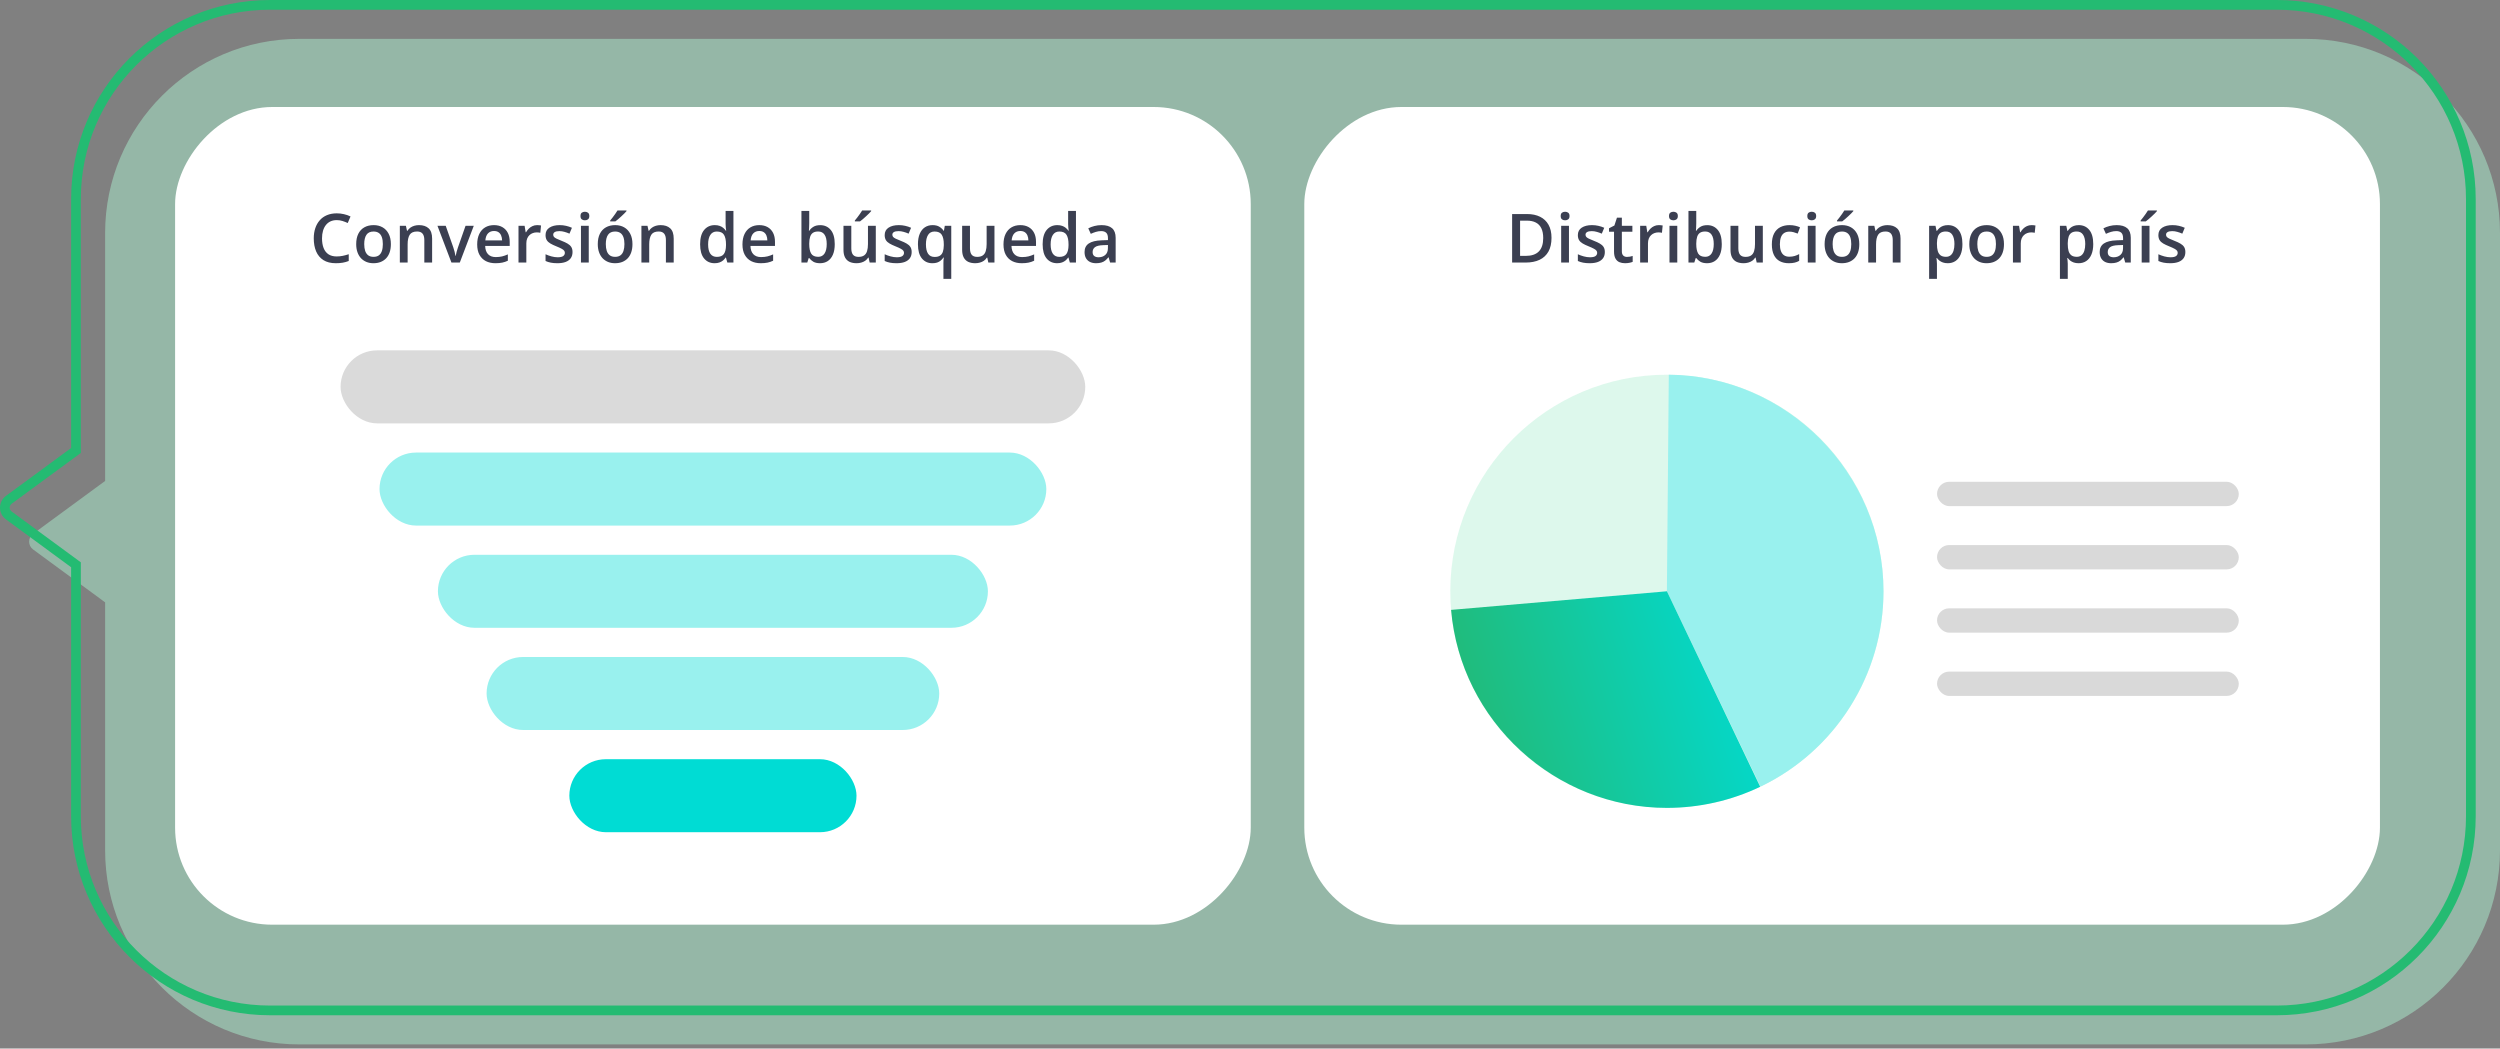
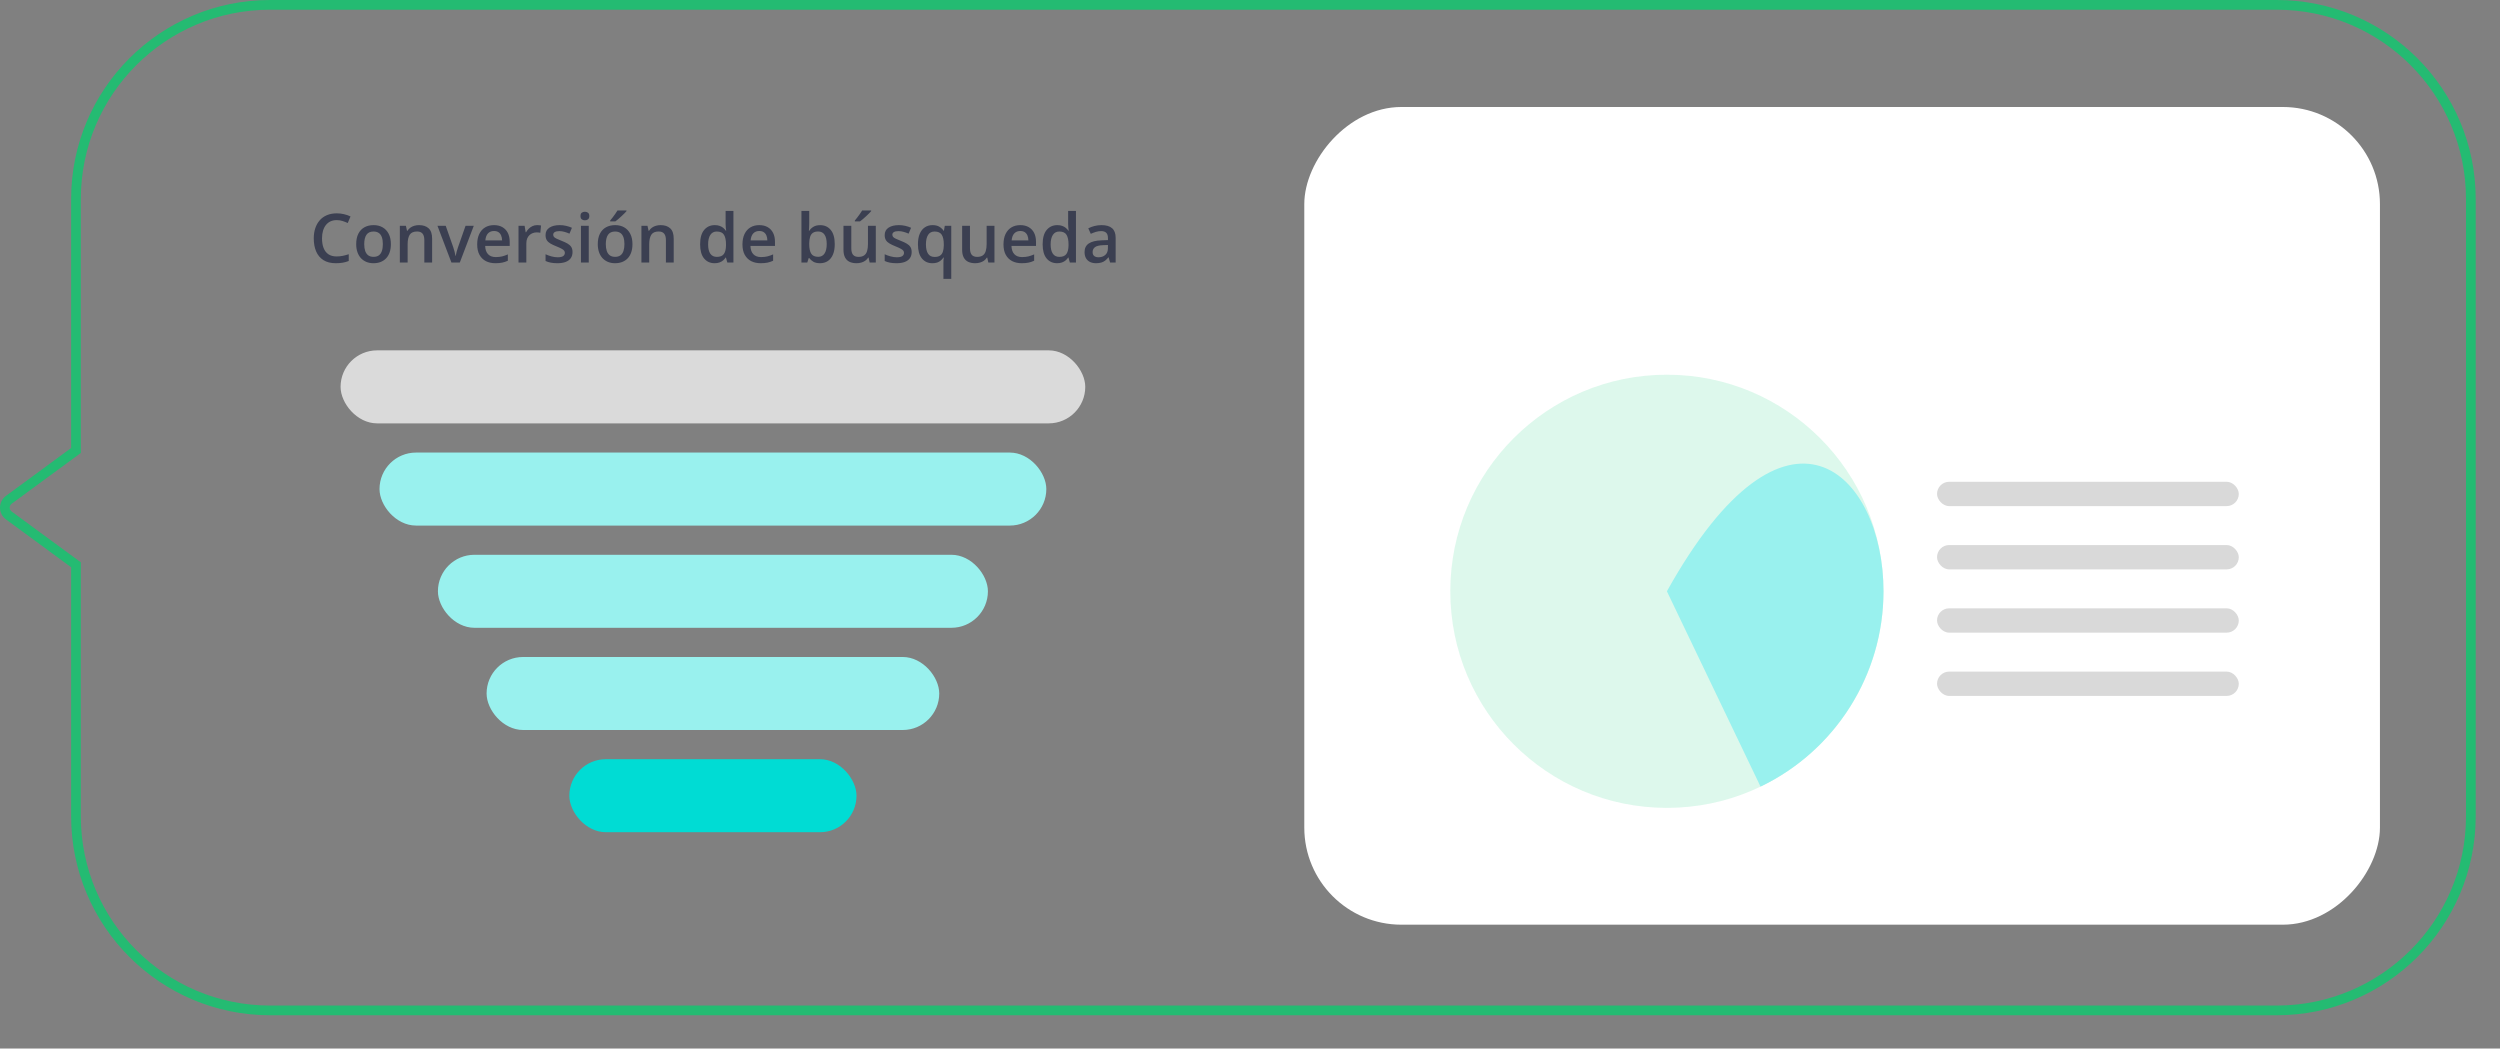
<svg xmlns="http://www.w3.org/2000/svg" width="515" height="216" viewBox="0 0 515 216" fill="none">
  <rect x="0" y="0" width="515" height="216" fill="#808080" stroke="none" />
-   <path fill-rule="evenodd" clip-rule="evenodd" d="M475 8.005C497.091 8.005 515 25.913 515 48.005V175.15C515 197.241 497.091 215.15 475 215.15H61.654C39.563 215.15 21.654 197.241 21.654 175.15L21.654 124.086L6.816 113.189C5.727 112.39 5.727 110.765 6.816 109.965L21.654 99.069L21.654 48.005C21.654 25.913 39.563 8.005 61.654 8.005H475Z" fill="#ABEFCF" fill-opacity="0.5" />
  <rect width="221.585" height="168.445" rx="20" transform="matrix(-1 0 0 1 490.269 22.041)" fill="white" />
-   <rect width="221.585" height="168.445" rx="20" transform="matrix(-1 0 0 1 257.654 22.041)" fill="white" />
-   <path d="M319.611 48.993C319.611 50.119 319.401 51.06 318.982 51.816C318.563 52.568 317.954 53.136 317.157 53.519C316.359 53.897 315.398 54.086 314.272 54.086H311.497V44.092H314.573C315.607 44.092 316.501 44.279 317.253 44.652C318.005 45.022 318.586 45.571 318.996 46.3C319.406 47.024 319.611 47.922 319.611 48.993ZM317.902 49.041C317.902 48.221 317.772 47.546 317.512 47.018C317.257 46.489 316.879 46.097 316.378 45.842C315.881 45.582 315.268 45.452 314.539 45.452H313.137V52.712H314.3C315.507 52.712 316.41 52.404 317.007 51.789C317.604 51.174 317.902 50.258 317.902 49.041ZM323.207 46.519V54.086H321.6V46.519H323.207ZM322.414 43.62C322.66 43.62 322.872 43.686 323.05 43.818C323.232 43.95 323.323 44.178 323.323 44.502C323.323 44.821 323.232 45.049 323.05 45.185C322.872 45.318 322.66 45.384 322.414 45.384C322.159 45.384 321.942 45.318 321.764 45.185C321.591 45.049 321.505 44.821 321.505 44.502C321.505 44.178 321.591 43.95 321.764 43.818C321.942 43.686 322.159 43.62 322.414 43.62ZM330.596 51.926C330.596 52.422 330.476 52.842 330.234 53.184C329.993 53.525 329.639 53.785 329.175 53.963C328.714 54.136 328.149 54.223 327.479 54.223C326.951 54.223 326.495 54.184 326.112 54.106C325.734 54.033 325.376 53.92 325.039 53.765V52.377C325.399 52.546 325.802 52.691 326.249 52.815C326.7 52.938 327.126 52.999 327.527 52.999C328.056 52.999 328.436 52.917 328.669 52.753C328.901 52.584 329.017 52.361 329.017 52.083C329.017 51.919 328.969 51.773 328.874 51.645C328.783 51.513 328.609 51.379 328.354 51.242C328.104 51.101 327.734 50.932 327.247 50.736C326.768 50.545 326.365 50.353 326.037 50.162C325.709 49.971 325.46 49.741 325.292 49.472C325.123 49.198 325.039 48.85 325.039 48.426C325.039 47.756 325.303 47.248 325.832 46.901C326.365 46.55 327.069 46.375 327.944 46.375C328.409 46.375 328.846 46.423 329.257 46.519C329.671 46.61 330.077 46.744 330.473 46.922L329.968 48.132C329.626 47.981 329.282 47.858 328.935 47.763C328.593 47.662 328.245 47.612 327.889 47.612C327.475 47.612 327.158 47.676 326.939 47.804C326.725 47.931 326.618 48.114 326.618 48.351C326.618 48.528 326.67 48.679 326.775 48.802C326.88 48.925 327.06 49.048 327.315 49.171C327.575 49.294 327.935 49.447 328.395 49.629C328.846 49.802 329.236 49.984 329.564 50.176C329.897 50.363 330.152 50.593 330.33 50.866C330.508 51.14 330.596 51.493 330.596 51.926ZM335.149 52.924C335.359 52.924 335.566 52.906 335.771 52.869C335.976 52.828 336.163 52.78 336.332 52.726V53.942C336.154 54.02 335.924 54.086 335.641 54.141C335.359 54.195 335.065 54.223 334.76 54.223C334.331 54.223 333.946 54.152 333.604 54.011C333.262 53.865 332.991 53.617 332.791 53.266C332.59 52.915 332.49 52.429 332.49 51.81V47.742H331.458V47.024L332.565 46.457L333.092 44.837H334.103V46.519H336.27V47.742H334.103V51.789C334.103 52.172 334.199 52.457 334.39 52.644C334.582 52.83 334.835 52.924 335.149 52.924ZM341.705 46.375C341.832 46.375 341.971 46.382 342.122 46.395C342.272 46.409 342.402 46.427 342.511 46.45L342.361 47.954C342.265 47.927 342.147 47.906 342.006 47.893C341.869 47.879 341.746 47.872 341.636 47.872C341.349 47.872 341.076 47.92 340.816 48.016C340.556 48.107 340.326 48.248 340.126 48.44C339.925 48.626 339.768 48.861 339.654 49.144C339.54 49.426 339.483 49.754 339.483 50.128V54.086H337.87V46.519H339.128L339.346 47.852H339.422C339.572 47.583 339.759 47.337 339.982 47.113C340.205 46.89 340.461 46.712 340.748 46.58C341.039 46.443 341.358 46.375 341.705 46.375ZM345.519 46.519V54.086H343.913V46.519H345.519ZM344.726 43.62C344.972 43.62 345.184 43.686 345.362 43.818C345.544 43.95 345.635 44.178 345.635 44.502C345.635 44.821 345.544 45.049 345.362 45.185C345.184 45.318 344.972 45.384 344.726 45.384C344.471 45.384 344.255 45.318 344.077 45.185C343.904 45.049 343.817 44.821 343.817 44.502C343.817 44.178 343.904 43.95 344.077 43.818C344.255 43.686 344.471 43.62 344.726 43.62ZM349.429 43.449V46.013C349.429 46.309 349.42 46.601 349.402 46.888C349.388 47.17 349.375 47.391 349.361 47.551H349.429C349.635 47.223 349.919 46.947 350.284 46.724C350.653 46.496 351.125 46.382 351.699 46.382C352.597 46.382 353.319 46.712 353.866 47.373C354.413 48.029 354.686 49.002 354.686 50.292C354.686 51.149 354.561 51.869 354.31 52.452C354.06 53.035 353.706 53.477 353.251 53.778C352.8 54.075 352.269 54.223 351.658 54.223C351.084 54.223 350.619 54.118 350.263 53.908C349.913 53.694 349.637 53.446 349.436 53.163H349.32L349.026 54.086H347.823V43.449H349.429ZM351.275 47.688C350.819 47.688 350.457 47.779 350.188 47.961C349.924 48.143 349.732 48.417 349.614 48.781C349.496 49.141 349.434 49.599 349.429 50.155V50.299C349.429 51.142 349.562 51.787 349.826 52.233C350.095 52.68 350.582 52.903 351.289 52.903C351.849 52.903 352.28 52.678 352.581 52.227C352.882 51.771 353.032 51.119 353.032 50.272C353.032 49.415 352.882 48.77 352.581 48.337C352.285 47.904 351.849 47.688 351.275 47.688ZM363.142 46.519V54.086H361.878L361.659 53.067H361.57C361.411 53.327 361.208 53.544 360.962 53.717C360.716 53.885 360.442 54.011 360.141 54.093C359.841 54.179 359.524 54.223 359.191 54.223C358.621 54.223 358.134 54.127 357.728 53.935C357.327 53.74 357.02 53.439 356.805 53.033C356.591 52.628 356.484 52.103 356.484 51.461V46.519H358.097V51.16C358.097 51.748 358.216 52.188 358.453 52.48C358.694 52.771 359.068 52.917 359.574 52.917C360.062 52.917 360.449 52.817 360.736 52.616C361.023 52.416 361.226 52.12 361.344 51.727C361.468 51.336 361.529 50.855 361.529 50.285V46.519H363.142ZM368.495 54.223C367.779 54.223 367.16 54.084 366.635 53.806C366.111 53.528 365.708 53.102 365.426 52.527C365.143 51.953 365.002 51.224 365.002 50.34C365.002 49.419 365.157 48.667 365.467 48.084C365.776 47.501 366.205 47.07 366.752 46.792C367.303 46.514 367.934 46.375 368.645 46.375C369.096 46.375 369.504 46.421 369.869 46.512C370.238 46.598 370.55 46.705 370.805 46.833L370.327 48.118C370.049 48.004 369.764 47.908 369.472 47.831C369.181 47.754 368.9 47.715 368.632 47.715C368.19 47.715 367.82 47.813 367.524 48.009C367.232 48.205 367.014 48.496 366.868 48.884C366.727 49.271 366.656 49.752 366.656 50.326C366.656 50.882 366.729 51.352 366.875 51.734C367.021 52.113 367.237 52.4 367.524 52.596C367.811 52.787 368.164 52.883 368.584 52.883C368.998 52.883 369.37 52.833 369.698 52.732C370.026 52.632 370.336 52.502 370.628 52.343V53.737C370.341 53.901 370.033 54.022 369.705 54.1C369.377 54.182 368.973 54.223 368.495 54.223ZM374.011 46.519V54.086H372.405V46.519H374.011ZM373.218 43.62C373.465 43.62 373.676 43.686 373.854 43.818C374.037 43.95 374.128 44.178 374.128 44.502C374.128 44.821 374.037 45.049 373.854 45.185C373.676 45.318 373.465 45.384 373.218 45.384C372.963 45.384 372.747 45.318 372.569 45.185C372.396 45.049 372.309 44.821 372.309 44.502C372.309 44.178 372.396 43.95 372.569 43.818C372.747 43.686 372.963 43.62 373.218 43.62ZM383.014 50.285C383.014 50.914 382.932 51.472 382.768 51.96C382.604 52.448 382.365 52.86 382.051 53.197C381.736 53.53 381.358 53.785 380.916 53.963C380.474 54.136 379.975 54.223 379.419 54.223C378.899 54.223 378.423 54.136 377.99 53.963C377.557 53.785 377.181 53.53 376.862 53.197C376.548 52.86 376.304 52.448 376.131 51.96C375.957 51.472 375.871 50.914 375.871 50.285C375.871 49.451 376.014 48.745 376.301 48.166C376.593 47.583 377.008 47.138 377.546 46.833C378.083 46.528 378.724 46.375 379.467 46.375C380.164 46.375 380.779 46.528 381.312 46.833C381.845 47.138 382.262 47.583 382.563 48.166C382.864 48.749 383.014 49.456 383.014 50.285ZM377.525 50.285C377.525 50.837 377.591 51.308 377.723 51.7C377.86 52.092 378.07 52.393 378.352 52.602C378.635 52.808 378.999 52.91 379.446 52.91C379.893 52.91 380.257 52.808 380.54 52.602C380.822 52.393 381.03 52.092 381.162 51.7C381.294 51.308 381.36 50.837 381.36 50.285C381.36 49.734 381.294 49.267 381.162 48.884C381.03 48.496 380.822 48.203 380.54 48.002C380.257 47.797 379.89 47.694 379.439 47.694C378.774 47.694 378.288 47.918 377.983 48.364C377.678 48.811 377.525 49.451 377.525 50.285ZM381.784 43.36V43.497C381.675 43.629 381.526 43.789 381.34 43.976C381.153 44.158 380.95 44.352 380.731 44.557C380.512 44.757 380.296 44.951 380.082 45.138C379.868 45.32 379.674 45.475 379.501 45.602H378.427V45.425C378.578 45.252 378.744 45.044 378.926 44.803C379.113 44.561 379.296 44.313 379.473 44.058C379.656 43.802 379.808 43.57 379.931 43.36H381.784ZM388.804 46.375C389.657 46.375 390.32 46.596 390.794 47.038C391.272 47.476 391.511 48.18 391.511 49.15V54.086H389.905V49.451C389.905 48.863 389.784 48.423 389.543 48.132C389.301 47.836 388.927 47.688 388.422 47.688C387.688 47.688 387.177 47.913 386.89 48.364C386.608 48.815 386.467 49.469 386.467 50.326V54.086H384.86V46.519H386.111L386.337 47.544H386.426C386.59 47.28 386.792 47.063 387.034 46.895C387.28 46.721 387.553 46.592 387.854 46.505C388.16 46.418 388.476 46.375 388.804 46.375ZM401.28 46.375C402.178 46.375 402.898 46.703 403.44 47.359C403.987 48.016 404.26 48.991 404.26 50.285C404.26 51.142 404.133 51.864 403.878 52.452C403.627 53.035 403.274 53.477 402.818 53.778C402.367 54.075 401.841 54.223 401.239 54.223C400.856 54.223 400.524 54.172 400.241 54.072C399.958 53.972 399.717 53.842 399.516 53.683C399.316 53.519 399.147 53.341 399.01 53.149H398.915C398.938 53.332 398.958 53.535 398.976 53.758C398.999 53.977 399.01 54.177 399.01 54.359V57.442H397.397V46.519H398.71L398.935 47.565H399.01C399.152 47.35 399.323 47.152 399.523 46.97C399.728 46.787 399.974 46.644 400.261 46.539C400.553 46.43 400.893 46.375 401.28 46.375ZM400.849 47.688C400.407 47.688 400.052 47.776 399.783 47.954C399.519 48.127 399.325 48.389 399.202 48.74C399.083 49.091 399.02 49.531 399.01 50.06V50.285C399.01 50.846 399.067 51.322 399.181 51.714C399.3 52.101 399.494 52.398 399.762 52.602C400.036 52.803 400.405 52.903 400.87 52.903C401.262 52.903 401.585 52.796 401.841 52.582C402.1 52.368 402.294 52.062 402.422 51.666C402.549 51.27 402.613 50.802 402.613 50.265C402.613 49.449 402.467 48.815 402.176 48.364C401.888 47.913 401.446 47.688 400.849 47.688ZM412.819 50.285C412.819 50.914 412.737 51.472 412.573 51.96C412.409 52.448 412.17 52.86 411.855 53.197C411.541 53.53 411.163 53.785 410.72 53.963C410.278 54.136 409.779 54.223 409.223 54.223C408.704 54.223 408.228 54.136 407.795 53.963C407.362 53.785 406.986 53.53 406.667 53.197C406.352 52.86 406.108 52.448 405.935 51.96C405.762 51.472 405.676 50.914 405.676 50.285C405.676 49.451 405.819 48.745 406.106 48.166C406.398 47.583 406.813 47.138 407.35 46.833C407.888 46.528 408.528 46.375 409.271 46.375C409.968 46.375 410.584 46.528 411.117 46.833C411.65 47.138 412.067 47.583 412.368 48.166C412.669 48.749 412.819 49.456 412.819 50.285ZM407.33 50.285C407.33 50.837 407.396 51.308 407.528 51.7C407.665 52.092 407.874 52.393 408.157 52.602C408.44 52.808 408.804 52.91 409.251 52.91C409.697 52.91 410.062 52.808 410.344 52.602C410.627 52.393 410.834 52.092 410.967 51.7C411.099 51.308 411.165 50.837 411.165 50.285C411.165 49.734 411.099 49.267 410.967 48.884C410.834 48.496 410.627 48.203 410.344 48.002C410.062 47.797 409.695 47.694 409.244 47.694C408.579 47.694 408.093 47.918 407.788 48.364C407.482 48.811 407.33 49.451 407.33 50.285ZM418.5 46.375C418.627 46.375 418.766 46.382 418.917 46.395C419.067 46.409 419.197 46.427 419.306 46.45L419.156 47.954C419.06 47.927 418.942 47.906 418.801 47.893C418.664 47.879 418.541 47.872 418.431 47.872C418.144 47.872 417.871 47.92 417.611 48.016C417.351 48.107 417.121 48.248 416.921 48.44C416.72 48.626 416.563 48.861 416.449 49.144C416.335 49.426 416.278 49.754 416.278 50.128V54.086H414.665V46.519H415.923L416.141 47.852H416.217C416.367 47.583 416.554 47.337 416.777 47.113C417 46.89 417.256 46.712 417.543 46.58C417.834 46.443 418.153 46.375 418.5 46.375ZM428.227 46.375C429.125 46.375 429.845 46.703 430.387 47.359C430.934 48.016 431.208 48.991 431.208 50.285C431.208 51.142 431.08 51.864 430.825 52.452C430.574 53.035 430.221 53.477 429.765 53.778C429.314 54.075 428.788 54.223 428.186 54.223C427.803 54.223 427.471 54.172 427.188 54.072C426.906 53.972 426.664 53.842 426.464 53.683C426.263 53.519 426.094 53.341 425.958 53.149H425.862C425.885 53.332 425.905 53.535 425.924 53.758C425.946 53.977 425.958 54.177 425.958 54.359V57.442H424.344V46.519H425.657L425.883 47.565H425.958C426.099 47.35 426.27 47.152 426.47 46.97C426.676 46.787 426.922 46.644 427.209 46.539C427.5 46.43 427.84 46.375 428.227 46.375ZM427.797 47.688C427.355 47.688 426.999 47.776 426.73 47.954C426.466 48.127 426.272 48.389 426.149 48.74C426.031 49.091 425.967 49.531 425.958 50.06V50.285C425.958 50.846 426.015 51.322 426.129 51.714C426.247 52.101 426.441 52.398 426.71 52.602C426.983 52.803 427.352 52.903 427.817 52.903C428.209 52.903 428.533 52.796 428.788 52.582C429.048 52.368 429.241 52.062 429.369 51.666C429.496 51.27 429.56 50.802 429.56 50.265C429.56 49.449 429.414 48.815 429.123 48.364C428.836 47.913 428.394 47.688 427.797 47.688ZM436.034 46.375C436.991 46.375 437.713 46.587 438.201 47.011C438.693 47.435 438.939 48.095 438.939 48.993V54.086H437.798L437.49 53.013H437.435C437.221 53.286 437 53.512 436.772 53.69C436.544 53.867 436.28 53.999 435.979 54.086C435.683 54.177 435.321 54.223 434.892 54.223C434.441 54.223 434.038 54.141 433.682 53.977C433.327 53.808 433.047 53.553 432.842 53.211C432.636 52.869 432.534 52.436 432.534 51.912C432.534 51.133 432.823 50.547 433.402 50.155C433.985 49.763 434.865 49.547 436.041 49.506L437.353 49.458V49.062C437.353 48.537 437.23 48.164 436.984 47.94C436.743 47.717 436.401 47.605 435.959 47.605C435.58 47.605 435.214 47.66 434.858 47.77C434.503 47.879 434.156 48.013 433.819 48.173L433.3 47.038C433.669 46.842 434.088 46.683 434.557 46.56C435.031 46.437 435.524 46.375 436.034 46.375ZM437.346 50.47L436.369 50.504C435.567 50.531 435.004 50.668 434.68 50.914C434.357 51.16 434.195 51.497 434.195 51.926C434.195 52.3 434.307 52.573 434.53 52.746C434.753 52.915 435.047 52.999 435.412 52.999C435.968 52.999 436.428 52.842 436.793 52.527C437.162 52.208 437.346 51.741 437.346 51.126V50.47ZM442.795 54.086H441.188V46.519H442.795V54.086ZM444.326 43.36V43.497C444.217 43.629 444.068 43.789 443.882 43.976C443.695 44.158 443.492 44.352 443.273 44.557C443.054 44.757 442.838 44.951 442.624 45.138C442.41 45.32 442.216 45.475 442.043 45.602H440.969V45.425C441.12 45.252 441.286 45.044 441.468 44.803C441.655 44.561 441.838 44.313 442.015 44.058C442.198 43.802 442.35 43.57 442.473 43.36H444.326ZM450.184 51.926C450.184 52.422 450.064 52.842 449.822 53.184C449.58 53.525 449.227 53.785 448.762 53.963C448.302 54.136 447.737 54.223 447.067 54.223C446.538 54.223 446.083 54.184 445.7 54.106C445.322 54.033 444.964 53.92 444.627 53.765V52.377C444.987 52.546 445.39 52.691 445.837 52.815C446.288 52.938 446.714 52.999 447.115 52.999C447.644 52.999 448.024 52.917 448.257 52.753C448.489 52.584 448.605 52.361 448.605 52.083C448.605 51.919 448.557 51.773 448.462 51.645C448.371 51.513 448.197 51.379 447.942 51.242C447.691 51.101 447.322 50.932 446.835 50.736C446.356 50.545 445.953 50.353 445.625 50.162C445.297 49.971 445.048 49.741 444.88 49.472C444.711 49.198 444.627 48.85 444.627 48.426C444.627 47.756 444.891 47.248 445.42 46.901C445.953 46.55 446.657 46.375 447.532 46.375C447.997 46.375 448.434 46.423 448.844 46.519C449.259 46.61 449.665 46.744 450.061 46.922L449.555 48.132C449.214 47.981 448.87 47.858 448.523 47.763C448.181 47.662 447.833 47.612 447.477 47.612C447.063 47.612 446.746 47.676 446.527 47.804C446.313 47.931 446.206 48.114 446.206 48.351C446.206 48.528 446.258 48.679 446.363 48.802C446.468 48.925 446.648 49.048 446.903 49.171C447.163 49.294 447.523 49.447 447.983 49.629C448.434 49.802 448.824 49.984 449.152 50.176C449.485 50.363 449.74 50.593 449.918 50.866C450.095 51.14 450.184 51.493 450.184 51.926Z" fill="#3B3F51" />
  <path d="M69.371 45.343C68.892 45.343 68.464 45.429 68.086 45.602C67.712 45.776 67.395 46.026 67.136 46.355C66.876 46.678 66.678 47.072 66.541 47.537C66.404 47.997 66.336 48.517 66.336 49.096C66.336 49.87 66.445 50.538 66.664 51.099C66.883 51.655 67.215 52.083 67.662 52.384C68.109 52.68 68.674 52.828 69.357 52.828C69.781 52.828 70.194 52.787 70.595 52.705C70.996 52.623 71.41 52.511 71.839 52.37V53.765C71.433 53.924 71.023 54.04 70.608 54.113C70.194 54.186 69.715 54.223 69.173 54.223C68.152 54.223 67.304 54.011 66.63 53.587C65.96 53.163 65.459 52.566 65.126 51.796C64.798 51.026 64.634 50.123 64.634 49.089C64.634 48.332 64.739 47.64 64.948 47.011C65.158 46.382 65.463 45.84 65.864 45.384C66.265 44.923 66.76 44.57 67.347 44.324C67.94 44.074 68.617 43.948 69.378 43.948C69.879 43.948 70.371 44.005 70.854 44.119C71.342 44.228 71.793 44.386 72.208 44.591L71.634 45.944C71.287 45.78 70.925 45.639 70.547 45.52C70.168 45.402 69.776 45.343 69.371 45.343ZM80.52 50.285C80.52 50.914 80.438 51.472 80.274 51.96C80.11 52.448 79.871 52.86 79.556 53.197C79.242 53.53 78.864 53.785 78.422 53.963C77.98 54.136 77.481 54.223 76.925 54.223C76.405 54.223 75.929 54.136 75.496 53.963C75.063 53.785 74.687 53.53 74.368 53.197C74.054 52.86 73.81 52.448 73.637 51.96C73.463 51.472 73.377 50.914 73.377 50.285C73.377 49.451 73.52 48.745 73.808 48.166C74.099 47.583 74.514 47.138 75.052 46.833C75.589 46.528 76.23 46.375 76.972 46.375C77.67 46.375 78.285 46.528 78.818 46.833C79.351 47.138 79.768 47.583 80.069 48.166C80.37 48.749 80.52 49.456 80.52 50.285ZM75.031 50.285C75.031 50.837 75.097 51.308 75.229 51.7C75.366 52.092 75.576 52.393 75.858 52.602C76.141 52.808 76.505 52.91 76.952 52.91C77.399 52.91 77.763 52.808 78.046 52.602C78.328 52.393 78.536 52.092 78.668 51.7C78.8 51.308 78.866 50.837 78.866 50.285C78.866 49.734 78.8 49.267 78.668 48.884C78.536 48.496 78.328 48.203 78.046 48.002C77.763 47.797 77.396 47.694 76.945 47.694C76.28 47.694 75.794 47.918 75.489 48.364C75.184 48.811 75.031 49.451 75.031 50.285ZM86.31 46.375C87.163 46.375 87.826 46.596 88.3 47.038C88.778 47.476 89.017 48.18 89.017 49.15V54.086H87.411V49.451C87.411 48.863 87.29 48.423 87.049 48.132C86.807 47.836 86.433 47.688 85.928 47.688C85.194 47.688 84.683 47.913 84.396 48.364C84.114 48.815 83.972 49.469 83.972 50.326V54.086H82.366V46.519H83.617L83.843 47.544H83.931C84.096 47.28 84.298 47.063 84.54 46.895C84.786 46.721 85.059 46.592 85.36 46.505C85.665 46.418 85.982 46.375 86.31 46.375ZM92.996 54.086L90.118 46.519H91.82L93.379 50.962C93.479 51.245 93.57 51.55 93.652 51.878C93.734 52.206 93.791 52.482 93.823 52.705H93.878C93.91 52.473 93.971 52.195 94.062 51.871C94.153 51.543 94.247 51.24 94.343 50.962L95.901 46.519H97.597L94.719 54.086H92.996ZM101.76 46.375C102.434 46.375 103.013 46.514 103.496 46.792C103.979 47.07 104.35 47.464 104.61 47.975C104.87 48.485 105 49.096 105 49.807V50.668H99.948C99.966 51.402 100.162 51.967 100.536 52.363C100.914 52.76 101.443 52.958 102.122 52.958C102.605 52.958 103.038 52.912 103.421 52.821C103.808 52.726 104.207 52.587 104.617 52.404V53.71C104.239 53.888 103.854 54.018 103.462 54.1C103.07 54.182 102.6 54.223 102.054 54.223C101.311 54.223 100.657 54.079 100.092 53.792C99.531 53.5 99.091 53.067 98.772 52.493C98.458 51.919 98.301 51.206 98.301 50.353C98.301 49.506 98.444 48.786 98.731 48.193C99.018 47.601 99.422 47.15 99.941 46.84C100.461 46.53 101.067 46.375 101.76 46.375ZM101.76 47.585C101.254 47.585 100.844 47.749 100.529 48.077C100.219 48.405 100.037 48.886 99.982 49.52H103.428C103.423 49.141 103.359 48.806 103.236 48.515C103.118 48.223 102.935 47.995 102.689 47.831C102.448 47.667 102.138 47.585 101.76 47.585ZM110.646 46.375C110.774 46.375 110.913 46.382 111.063 46.395C111.214 46.409 111.344 46.427 111.453 46.45L111.303 47.954C111.207 47.927 111.088 47.906 110.947 47.893C110.81 47.879 110.687 47.872 110.578 47.872C110.291 47.872 110.017 47.92 109.758 48.016C109.498 48.107 109.268 48.248 109.067 48.44C108.867 48.626 108.709 48.861 108.596 49.144C108.482 49.426 108.425 49.754 108.425 50.128V54.086H106.811V46.519H108.069L108.288 47.852H108.363C108.514 47.583 108.7 47.337 108.924 47.113C109.147 46.89 109.402 46.712 109.689 46.58C109.981 46.443 110.3 46.375 110.646 46.375ZM117.94 51.926C117.94 52.422 117.82 52.842 117.578 53.184C117.336 53.525 116.983 53.785 116.518 53.963C116.058 54.136 115.493 54.223 114.823 54.223C114.294 54.223 113.839 54.184 113.456 54.106C113.078 54.033 112.72 53.92 112.383 53.765V52.377C112.743 52.546 113.146 52.691 113.593 52.815C114.044 52.938 114.47 52.999 114.871 52.999C115.4 52.999 115.78 52.917 116.013 52.753C116.245 52.584 116.361 52.361 116.361 52.083C116.361 51.919 116.313 51.773 116.218 51.645C116.126 51.513 115.953 51.379 115.698 51.242C115.447 51.101 115.078 50.932 114.591 50.736C114.112 50.545 113.709 50.353 113.381 50.162C113.053 49.971 112.804 49.741 112.636 49.472C112.467 49.198 112.383 48.85 112.383 48.426C112.383 47.756 112.647 47.248 113.176 46.901C113.709 46.55 114.413 46.375 115.288 46.375C115.753 46.375 116.19 46.423 116.6 46.519C117.015 46.61 117.421 46.744 117.817 46.922L117.311 48.132C116.97 47.981 116.626 47.858 116.279 47.763C115.937 47.662 115.589 47.612 115.233 47.612C114.819 47.612 114.502 47.676 114.283 47.804C114.069 47.931 113.962 48.114 113.962 48.351C113.962 48.528 114.014 48.679 114.119 48.802C114.224 48.925 114.404 49.048 114.659 49.171C114.919 49.294 115.279 49.447 115.739 49.629C116.19 49.802 116.58 49.984 116.908 50.176C117.241 50.363 117.496 50.593 117.674 50.866C117.851 51.14 117.94 51.493 117.94 51.926ZM121.283 46.519V54.086H119.677V46.519H121.283ZM120.49 43.62C120.736 43.62 120.948 43.686 121.126 43.818C121.308 43.95 121.399 44.178 121.399 44.502C121.399 44.821 121.308 45.049 121.126 45.185C120.948 45.318 120.736 45.384 120.49 45.384C120.235 45.384 120.018 45.318 119.841 45.185C119.667 45.049 119.581 44.821 119.581 44.502C119.581 44.178 119.667 43.95 119.841 43.818C120.018 43.686 120.235 43.62 120.49 43.62ZM130.286 50.285C130.286 50.914 130.204 51.472 130.04 51.96C129.876 52.448 129.637 52.86 129.322 53.197C129.008 53.53 128.629 53.785 128.187 53.963C127.745 54.136 127.246 54.223 126.69 54.223C126.171 54.223 125.695 54.136 125.262 53.963C124.829 53.785 124.453 53.53 124.134 53.197C123.819 52.86 123.575 52.448 123.402 51.96C123.229 51.472 123.142 50.914 123.142 50.285C123.142 49.451 123.286 48.745 123.573 48.166C123.865 47.583 124.279 47.138 124.817 46.833C125.355 46.528 125.995 46.375 126.738 46.375C127.435 46.375 128.051 46.528 128.584 46.833C129.117 47.138 129.534 47.583 129.835 48.166C130.136 48.749 130.286 49.456 130.286 50.285ZM124.797 50.285C124.797 50.837 124.863 51.308 124.995 51.7C125.132 52.092 125.341 52.393 125.624 52.602C125.906 52.808 126.271 52.91 126.718 52.91C127.164 52.91 127.529 52.808 127.811 52.602C128.094 52.393 128.301 52.092 128.433 51.7C128.566 51.308 128.632 50.837 128.632 50.285C128.632 49.734 128.566 49.267 128.433 48.884C128.301 48.496 128.094 48.203 127.811 48.002C127.529 47.797 127.162 47.694 126.711 47.694C126.045 47.694 125.56 47.918 125.255 48.364C124.949 48.811 124.797 49.451 124.797 50.285ZM129.056 43.36V43.497C128.946 43.629 128.798 43.789 128.611 43.976C128.424 44.158 128.222 44.352 128.003 44.557C127.784 44.757 127.568 44.951 127.353 45.138C127.139 45.32 126.945 45.475 126.772 45.602H125.699V45.425C125.849 45.252 126.016 45.044 126.198 44.803C126.385 44.561 126.567 44.313 126.745 44.058C126.927 43.802 127.08 43.57 127.203 43.36H129.056ZM136.076 46.375C136.928 46.375 137.591 46.596 138.065 47.038C138.544 47.476 138.783 48.18 138.783 49.15V54.086H137.177V49.451C137.177 48.863 137.056 48.423 136.814 48.132C136.573 47.836 136.199 47.688 135.693 47.688C134.959 47.688 134.449 47.913 134.162 48.364C133.879 48.815 133.738 49.469 133.738 50.326V54.086H132.132V46.519H133.383L133.608 47.544H133.697C133.861 47.28 134.064 47.063 134.306 46.895C134.552 46.721 134.825 46.592 135.126 46.505C135.431 46.418 135.748 46.375 136.076 46.375ZM147.212 54.223C146.309 54.223 145.585 53.895 145.038 53.238C144.496 52.578 144.224 51.605 144.224 50.319C144.224 49.02 144.5 48.038 145.052 47.373C145.608 46.708 146.339 46.375 147.246 46.375C147.629 46.375 147.964 46.427 148.251 46.532C148.538 46.633 148.784 46.769 148.989 46.942C149.199 47.116 149.376 47.309 149.522 47.523H149.598C149.575 47.382 149.547 47.179 149.515 46.915C149.488 46.646 149.474 46.398 149.474 46.17V43.449H151.088V54.086H149.83L149.543 53.054H149.474C149.338 53.273 149.165 53.471 148.955 53.648C148.75 53.822 148.504 53.961 148.217 54.065C147.934 54.17 147.599 54.223 147.212 54.223ZM147.663 52.917C148.351 52.917 148.836 52.719 149.119 52.322C149.402 51.926 149.547 51.331 149.556 50.538V50.326C149.556 49.478 149.42 48.829 149.146 48.378C148.873 47.922 148.374 47.694 147.649 47.694C147.07 47.694 146.628 47.929 146.323 48.398C146.022 48.863 145.872 49.513 145.872 50.347C145.872 51.181 146.022 51.819 146.323 52.261C146.628 52.698 147.075 52.917 147.663 52.917ZM156.406 46.375C157.081 46.375 157.659 46.514 158.142 46.792C158.626 47.07 158.997 47.464 159.257 47.975C159.516 48.485 159.646 49.096 159.646 49.807V50.668H154.595C154.613 51.402 154.809 51.967 155.182 52.363C155.561 52.76 156.089 52.958 156.768 52.958C157.251 52.958 157.684 52.912 158.067 52.821C158.455 52.726 158.853 52.587 159.264 52.404V53.71C158.885 53.888 158.5 54.018 158.108 54.1C157.716 54.182 157.247 54.223 156.7 54.223C155.957 54.223 155.303 54.079 154.738 53.792C154.178 53.5 153.738 53.067 153.419 52.493C153.104 51.919 152.947 51.206 152.947 50.353C152.947 49.506 153.091 48.786 153.378 48.193C153.665 47.601 154.068 47.15 154.588 46.84C155.107 46.53 155.713 46.375 156.406 46.375ZM156.406 47.585C155.9 47.585 155.49 47.749 155.176 48.077C154.866 48.405 154.683 48.886 154.629 49.52H158.074C158.07 49.141 158.006 48.806 157.883 48.515C157.764 48.223 157.582 47.995 157.336 47.831C157.094 47.667 156.784 47.585 156.406 47.585ZM166.701 43.449V46.013C166.701 46.309 166.692 46.601 166.674 46.888C166.66 47.17 166.646 47.391 166.633 47.551H166.701C166.906 47.223 167.191 46.947 167.556 46.724C167.925 46.496 168.396 46.382 168.971 46.382C169.868 46.382 170.591 46.712 171.138 47.373C171.684 48.029 171.958 49.002 171.958 50.292C171.958 51.149 171.833 51.869 171.582 52.452C171.331 53.035 170.978 53.477 170.522 53.778C170.071 54.075 169.54 54.223 168.93 54.223C168.355 54.223 167.89 54.118 167.535 53.908C167.184 53.694 166.908 53.446 166.708 53.163H166.592L166.298 54.086H165.095V43.449H166.701ZM168.547 47.688C168.091 47.688 167.729 47.779 167.46 47.961C167.195 48.143 167.004 48.417 166.886 48.781C166.767 49.141 166.706 49.599 166.701 50.155V50.299C166.701 51.142 166.833 51.787 167.098 52.233C167.366 52.68 167.854 52.903 168.56 52.903C169.121 52.903 169.552 52.678 169.852 52.227C170.153 51.771 170.304 51.119 170.304 50.272C170.304 49.415 170.153 48.77 169.852 48.337C169.556 47.904 169.121 47.688 168.547 47.688ZM180.414 46.519V54.086H179.149L178.931 53.067H178.842C178.682 53.327 178.479 53.544 178.233 53.717C177.987 53.885 177.714 54.011 177.413 54.093C177.112 54.179 176.795 54.223 176.463 54.223C175.893 54.223 175.405 54.127 175 53.935C174.599 53.74 174.291 53.439 174.077 53.033C173.863 52.628 173.756 52.103 173.756 51.461V46.519H175.369V51.16C175.369 51.748 175.487 52.188 175.724 52.48C175.966 52.771 176.34 52.917 176.846 52.917C177.333 52.917 177.721 52.817 178.008 52.616C178.295 52.416 178.498 52.12 178.616 51.727C178.739 51.336 178.801 50.855 178.801 50.285V46.519H180.414ZM179.457 43.36V43.497C179.348 43.629 179.199 43.789 179.013 43.976C178.826 44.158 178.623 44.352 178.404 44.557C178.185 44.757 177.969 44.951 177.755 45.138C177.541 45.32 177.347 45.475 177.174 45.602H176.1V45.425C176.251 45.252 176.417 45.044 176.599 44.803C176.786 44.561 176.969 44.313 177.146 44.058C177.329 43.802 177.481 43.57 177.604 43.36H179.457ZM187.804 51.926C187.804 52.422 187.683 52.842 187.441 53.184C187.2 53.525 186.847 53.785 186.382 53.963C185.921 54.136 185.356 54.223 184.686 54.223C184.158 54.223 183.702 54.184 183.319 54.106C182.941 54.033 182.583 53.92 182.246 53.765V52.377C182.606 52.546 183.009 52.691 183.456 52.815C183.907 52.938 184.333 52.999 184.734 52.999C185.263 52.999 185.643 52.917 185.876 52.753C186.108 52.584 186.224 52.361 186.224 52.083C186.224 51.919 186.177 51.773 186.081 51.645C185.99 51.513 185.817 51.379 185.561 51.242C185.311 51.101 184.942 50.932 184.454 50.736C183.975 50.545 183.572 50.353 183.244 50.162C182.916 49.971 182.667 49.741 182.499 49.472C182.33 49.198 182.246 48.85 182.246 48.426C182.246 47.756 182.51 47.248 183.039 46.901C183.572 46.55 184.276 46.375 185.151 46.375C185.616 46.375 186.054 46.423 186.464 46.519C186.878 46.61 187.284 46.744 187.681 46.922L187.175 48.132C186.833 47.981 186.489 47.858 186.142 47.763C185.801 47.662 185.452 47.612 185.097 47.612C184.682 47.612 184.365 47.676 184.146 47.804C183.932 47.931 183.825 48.114 183.825 48.351C183.825 48.528 183.877 48.679 183.982 48.802C184.087 48.925 184.267 49.048 184.522 49.171C184.782 49.294 185.142 49.447 185.602 49.629C186.054 49.802 186.443 49.984 186.771 50.176C187.104 50.363 187.359 50.593 187.537 50.866C187.715 51.14 187.804 51.493 187.804 51.926ZM194.346 57.442V54.23C194.346 54.047 194.35 53.849 194.359 53.635C194.373 53.421 194.393 53.225 194.421 53.047H194.339C194.134 53.38 193.849 53.66 193.484 53.888C193.12 54.111 192.643 54.223 192.056 54.223C191.167 54.223 190.451 53.895 189.909 53.238C189.367 52.578 189.096 51.602 189.096 50.312C189.096 49.456 189.221 48.736 189.472 48.152C189.722 47.569 190.073 47.127 190.524 46.826C190.98 46.525 191.509 46.375 192.11 46.375C192.689 46.375 193.158 46.489 193.518 46.717C193.883 46.94 194.175 47.216 194.393 47.544H194.448L194.626 46.519H195.959V57.442H194.346ZM192.534 52.931C192.99 52.931 193.354 52.844 193.628 52.671C193.901 52.498 194.099 52.236 194.223 51.885C194.346 51.529 194.412 51.09 194.421 50.565V50.319C194.421 49.463 194.282 48.811 194.004 48.364C193.726 47.918 193.231 47.694 192.52 47.694C191.919 47.694 191.472 47.929 191.181 48.398C190.889 48.863 190.743 49.51 190.743 50.34C190.743 51.178 190.889 51.821 191.181 52.268C191.477 52.71 191.928 52.931 192.534 52.931ZM204.859 46.519V54.086H203.595L203.376 53.067H203.287C203.127 53.327 202.925 53.544 202.679 53.717C202.432 53.885 202.159 54.011 201.858 54.093C201.557 54.179 201.241 54.223 200.908 54.223C200.338 54.223 199.851 54.127 199.445 53.935C199.044 53.74 198.737 53.439 198.522 53.033C198.308 52.628 198.201 52.103 198.201 51.461V46.519H199.814V51.16C199.814 51.748 199.933 52.188 200.17 52.48C200.411 52.771 200.785 52.917 201.291 52.917C201.778 52.917 202.166 52.817 202.453 52.616C202.74 52.416 202.943 52.12 203.061 51.727C203.184 51.336 203.246 50.855 203.246 50.285V46.519H204.859ZM210.178 46.375C210.852 46.375 211.431 46.514 211.914 46.792C212.397 47.07 212.768 47.464 213.028 47.975C213.288 48.485 213.418 49.096 213.418 49.807V50.668H208.366C208.384 51.402 208.58 51.967 208.954 52.363C209.332 52.76 209.861 52.958 210.54 52.958C211.023 52.958 211.456 52.912 211.839 52.821C212.226 52.726 212.625 52.587 213.035 52.404V53.71C212.657 53.888 212.272 54.018 211.88 54.1C211.488 54.182 211.018 54.223 210.472 54.223C209.729 54.223 209.075 54.079 208.51 53.792C207.949 53.5 207.509 53.067 207.19 52.493C206.876 51.919 206.719 51.206 206.719 50.353C206.719 49.506 206.862 48.786 207.149 48.193C207.436 47.601 207.84 47.15 208.359 46.84C208.879 46.53 209.485 46.375 210.178 46.375ZM210.178 47.585C209.672 47.585 209.262 47.749 208.947 48.077C208.637 48.405 208.455 48.886 208.4 49.52H211.846C211.841 49.141 211.777 48.806 211.654 48.515C211.536 48.223 211.353 47.995 211.107 47.831C210.866 47.667 210.556 47.585 210.178 47.585ZM217.772 54.223C216.87 54.223 216.145 53.895 215.598 53.238C215.056 52.578 214.785 51.605 214.785 50.319C214.785 49.02 215.061 48.038 215.612 47.373C216.168 46.708 216.9 46.375 217.806 46.375C218.189 46.375 218.524 46.427 218.811 46.532C219.098 46.633 219.345 46.769 219.55 46.942C219.759 47.116 219.937 47.309 220.083 47.523H220.158C220.135 47.382 220.108 47.179 220.076 46.915C220.049 46.646 220.035 46.398 220.035 46.17V43.449H221.648V54.086H220.39L220.103 53.054H220.035C219.898 53.273 219.725 53.471 219.515 53.648C219.31 53.822 219.064 53.961 218.777 54.065C218.495 54.17 218.16 54.223 217.772 54.223ZM218.223 52.917C218.912 52.917 219.397 52.719 219.68 52.322C219.962 51.926 220.108 51.331 220.117 50.538V50.326C220.117 49.478 219.98 48.829 219.707 48.378C219.433 47.922 218.934 47.694 218.21 47.694C217.631 47.694 217.189 47.929 216.884 48.398C216.583 48.863 216.432 49.513 216.432 50.347C216.432 51.181 216.583 51.819 216.884 52.261C217.189 52.698 217.636 52.917 218.223 52.917ZM226.919 46.375C227.876 46.375 228.598 46.587 229.086 47.011C229.578 47.435 229.824 48.095 229.824 48.993V54.086H228.682L228.375 53.013H228.32C228.106 53.286 227.885 53.512 227.657 53.69C227.429 53.867 227.165 53.999 226.864 54.086C226.568 54.177 226.206 54.223 225.777 54.223C225.326 54.223 224.923 54.141 224.567 53.977C224.212 53.808 223.931 53.553 223.726 53.211C223.521 52.869 223.419 52.436 223.419 51.912C223.419 51.133 223.708 50.547 224.287 50.155C224.87 49.763 225.75 49.547 226.926 49.506L228.238 49.458V49.062C228.238 48.537 228.115 48.164 227.869 47.94C227.627 47.717 227.286 47.605 226.844 47.605C226.465 47.605 226.098 47.66 225.743 47.77C225.388 47.879 225.041 48.013 224.704 48.173L224.184 47.038C224.554 46.842 224.973 46.683 225.442 46.56C225.916 46.437 226.408 46.375 226.919 46.375ZM228.231 50.47L227.254 50.504C226.452 50.531 225.889 50.668 225.565 50.914C225.242 51.16 225.08 51.497 225.08 51.926C225.08 52.3 225.192 52.573 225.415 52.746C225.638 52.915 225.932 52.999 226.297 52.999C226.853 52.999 227.313 52.842 227.678 52.527C228.047 52.208 228.231 51.741 228.231 51.126V50.47Z" fill="#3B3F51" />
  <rect x="399.027" y="99.245" width="62.164" height="5.013" rx="2.507" fill="#D9D9D9" />
  <rect x="399.027" y="112.279" width="62.164" height="5.013" rx="2.507" fill="#D9D9D9" />
  <rect x="399.027" y="125.314" width="62.164" height="5.013" rx="2.507" fill="#D9D9D9" />
  <rect x="399.027" y="138.348" width="62.164" height="5.013" rx="2.507" fill="#D9D9D9" />
  <g clip-path="url(#clip0_1005_6028)">
    <path opacity="0.4" d="M343.38 166.423C368.022 166.423 387.998 146.447 387.998 121.805C387.998 97.164 368.022 77.188 343.38 77.188C318.738 77.188 298.762 97.164 298.762 121.805C298.762 146.447 318.738 166.423 343.38 166.423Z" fill="#ABEFCF" />
-     <path d="M343.38 121.805L343.772 77.188C368.103 77.401 387.998 97.475 387.998 121.805C387.998 138.94 378.131 154.632 362.67 162.042L343.38 121.805Z" fill="#99F1EE" />
-     <path d="M343.38 121.805L362.599 162.077C356.597 164.945 350.024 166.423 343.38 166.423C320.35 166.423 300.9 148.594 298.923 125.635L343.38 121.805Z" fill="url(#paint0_linear_1005_6028)" />
+     <path d="M343.38 121.805C368.103 77.401 387.998 97.475 387.998 121.805C387.998 138.94 378.131 154.632 362.67 162.042L343.38 121.805Z" fill="#99F1EE" />
  </g>
  <rect x="70.158" y="72.174" width="153.405" height="15.04" rx="7.52" fill="#DADADA" />
  <rect x="78.18" y="93.228" width="137.363" height="15.04" rx="7.52" fill="#99F1EE" />
  <rect x="90.211" y="114.285" width="113.299" height="15.04" rx="7.52" fill="#99F1EE" />
  <rect x="100.238" y="135.34" width="93.246" height="15.04" rx="7.52" fill="#99F1EE" />
  <rect x="117.284" y="156.396" width="59.156" height="15.04" rx="7.52" fill="#00DCD4" />
  <path d="M15.651 116.345L16.242 115.539L16.651 115.839V116.345H15.651ZM1.814 106.185L2.405 105.379L1.814 106.185ZM1.814 102.96L2.405 103.766L1.814 102.96ZM15.651 92.799H16.651V93.306L16.242 93.606L15.651 92.799ZM507.996 41C507.996 19.461 490.535 2 468.996 2V0C491.64 0 509.996 18.356 509.996 41H507.996ZM507.996 168.145V41H509.996V168.145H507.996ZM468.996 207.145C490.535 207.145 507.996 189.684 507.996 168.145H509.996C509.996 190.789 491.64 209.145 468.996 209.145V207.145ZM55.651 207.145H468.996V209.145H55.651V207.145ZM16.651 168.145C16.651 189.684 34.111 207.145 55.651 207.145V209.145C33.007 209.145 14.651 190.789 14.651 168.145H16.651ZM16.651 116.345V168.145H14.651V116.345H16.651ZM15.059 117.152L1.222 106.991L2.405 105.379L16.242 115.539L15.059 117.152ZM1.222 106.991C-0.411 105.792 -0.411 103.353 1.222 102.154L2.405 103.766C1.861 104.166 1.861 104.979 2.405 105.379L1.222 106.991ZM1.222 102.154L15.059 91.993L16.242 93.606L2.405 103.766L1.222 102.154ZM16.651 41V92.799H14.651V41H16.651ZM55.651 2C34.111 2 16.651 19.461 16.651 41H14.651C14.651 18.356 33.007 0 55.651 0V2ZM468.996 2H55.651V0H468.996V2Z" fill="#24BB72" />
  <defs>
    <linearGradient id="paint0_linear_1005_6028" x1="361.52" y1="127.274" x2="296.849" y2="147.713" gradientUnits="userSpaceOnUse">
      <stop stop-color="#00DCD4" />
      <stop offset="0.99" stop-color="#24B872" />
    </linearGradient>
    <clipPath id="clip0_1005_6028">
      <rect width="89.236" height="89.236" fill="white" transform="translate(298.762 77.188)" />
    </clipPath>
  </defs>
</svg>